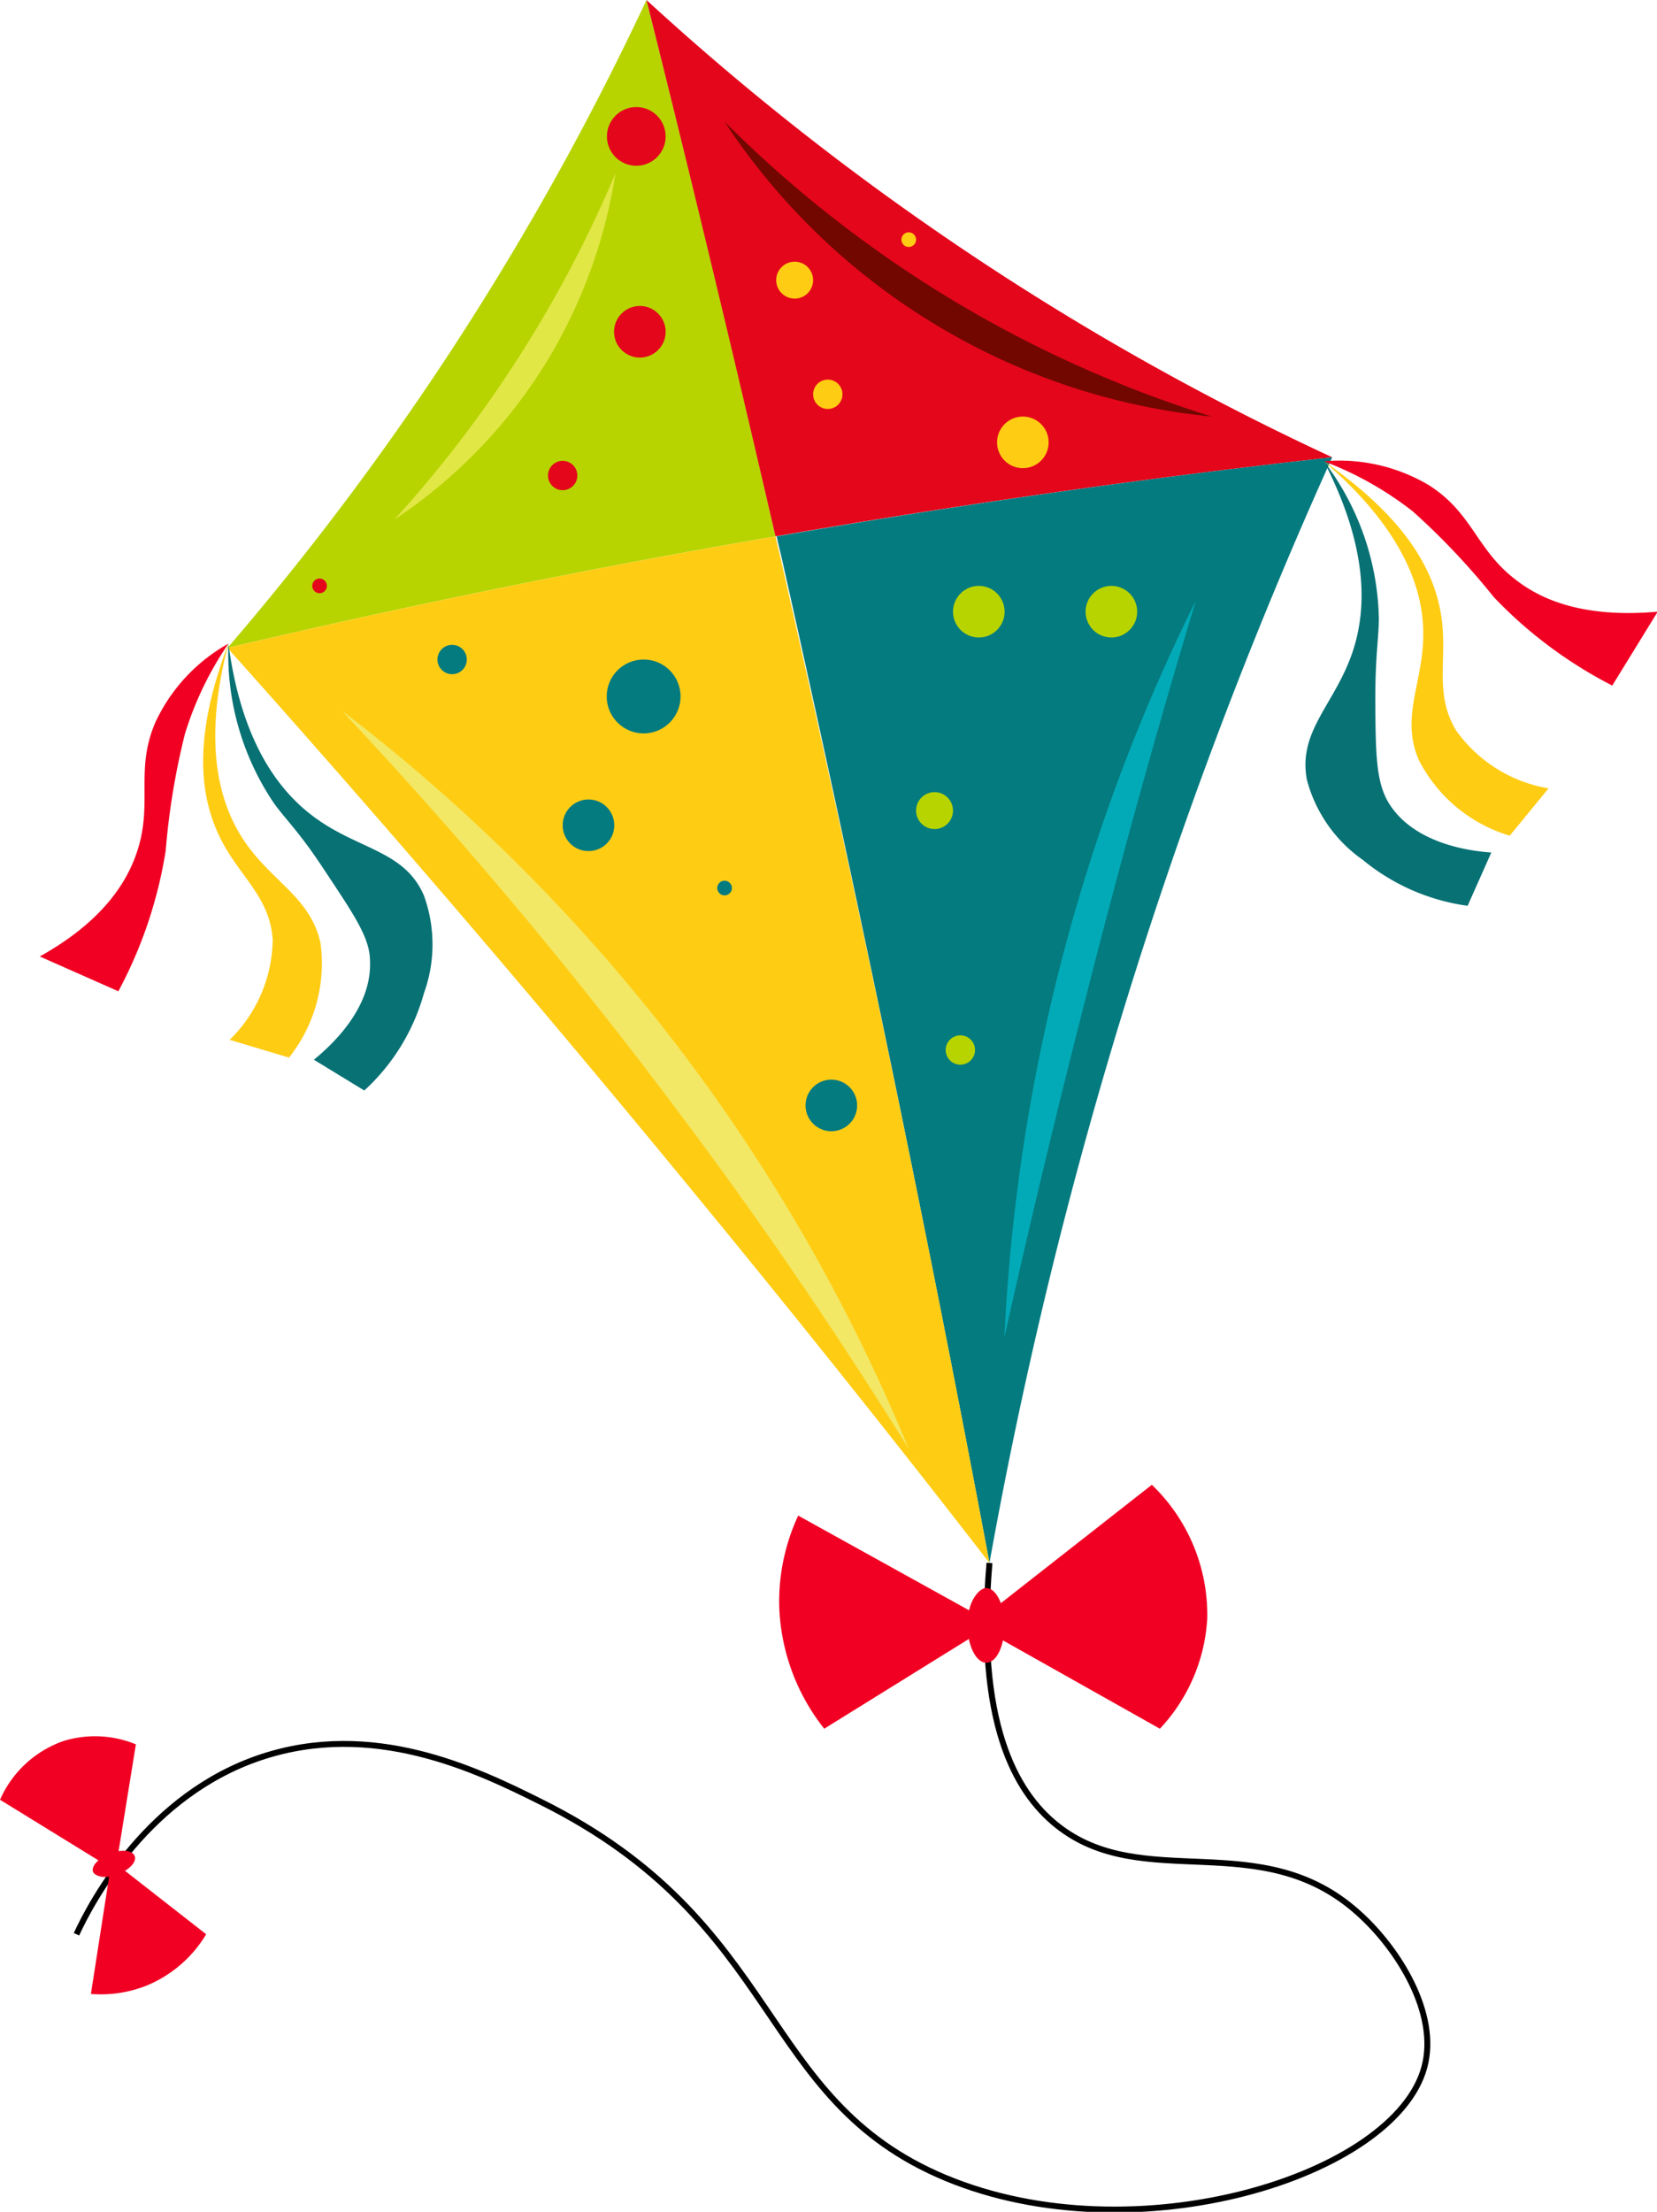
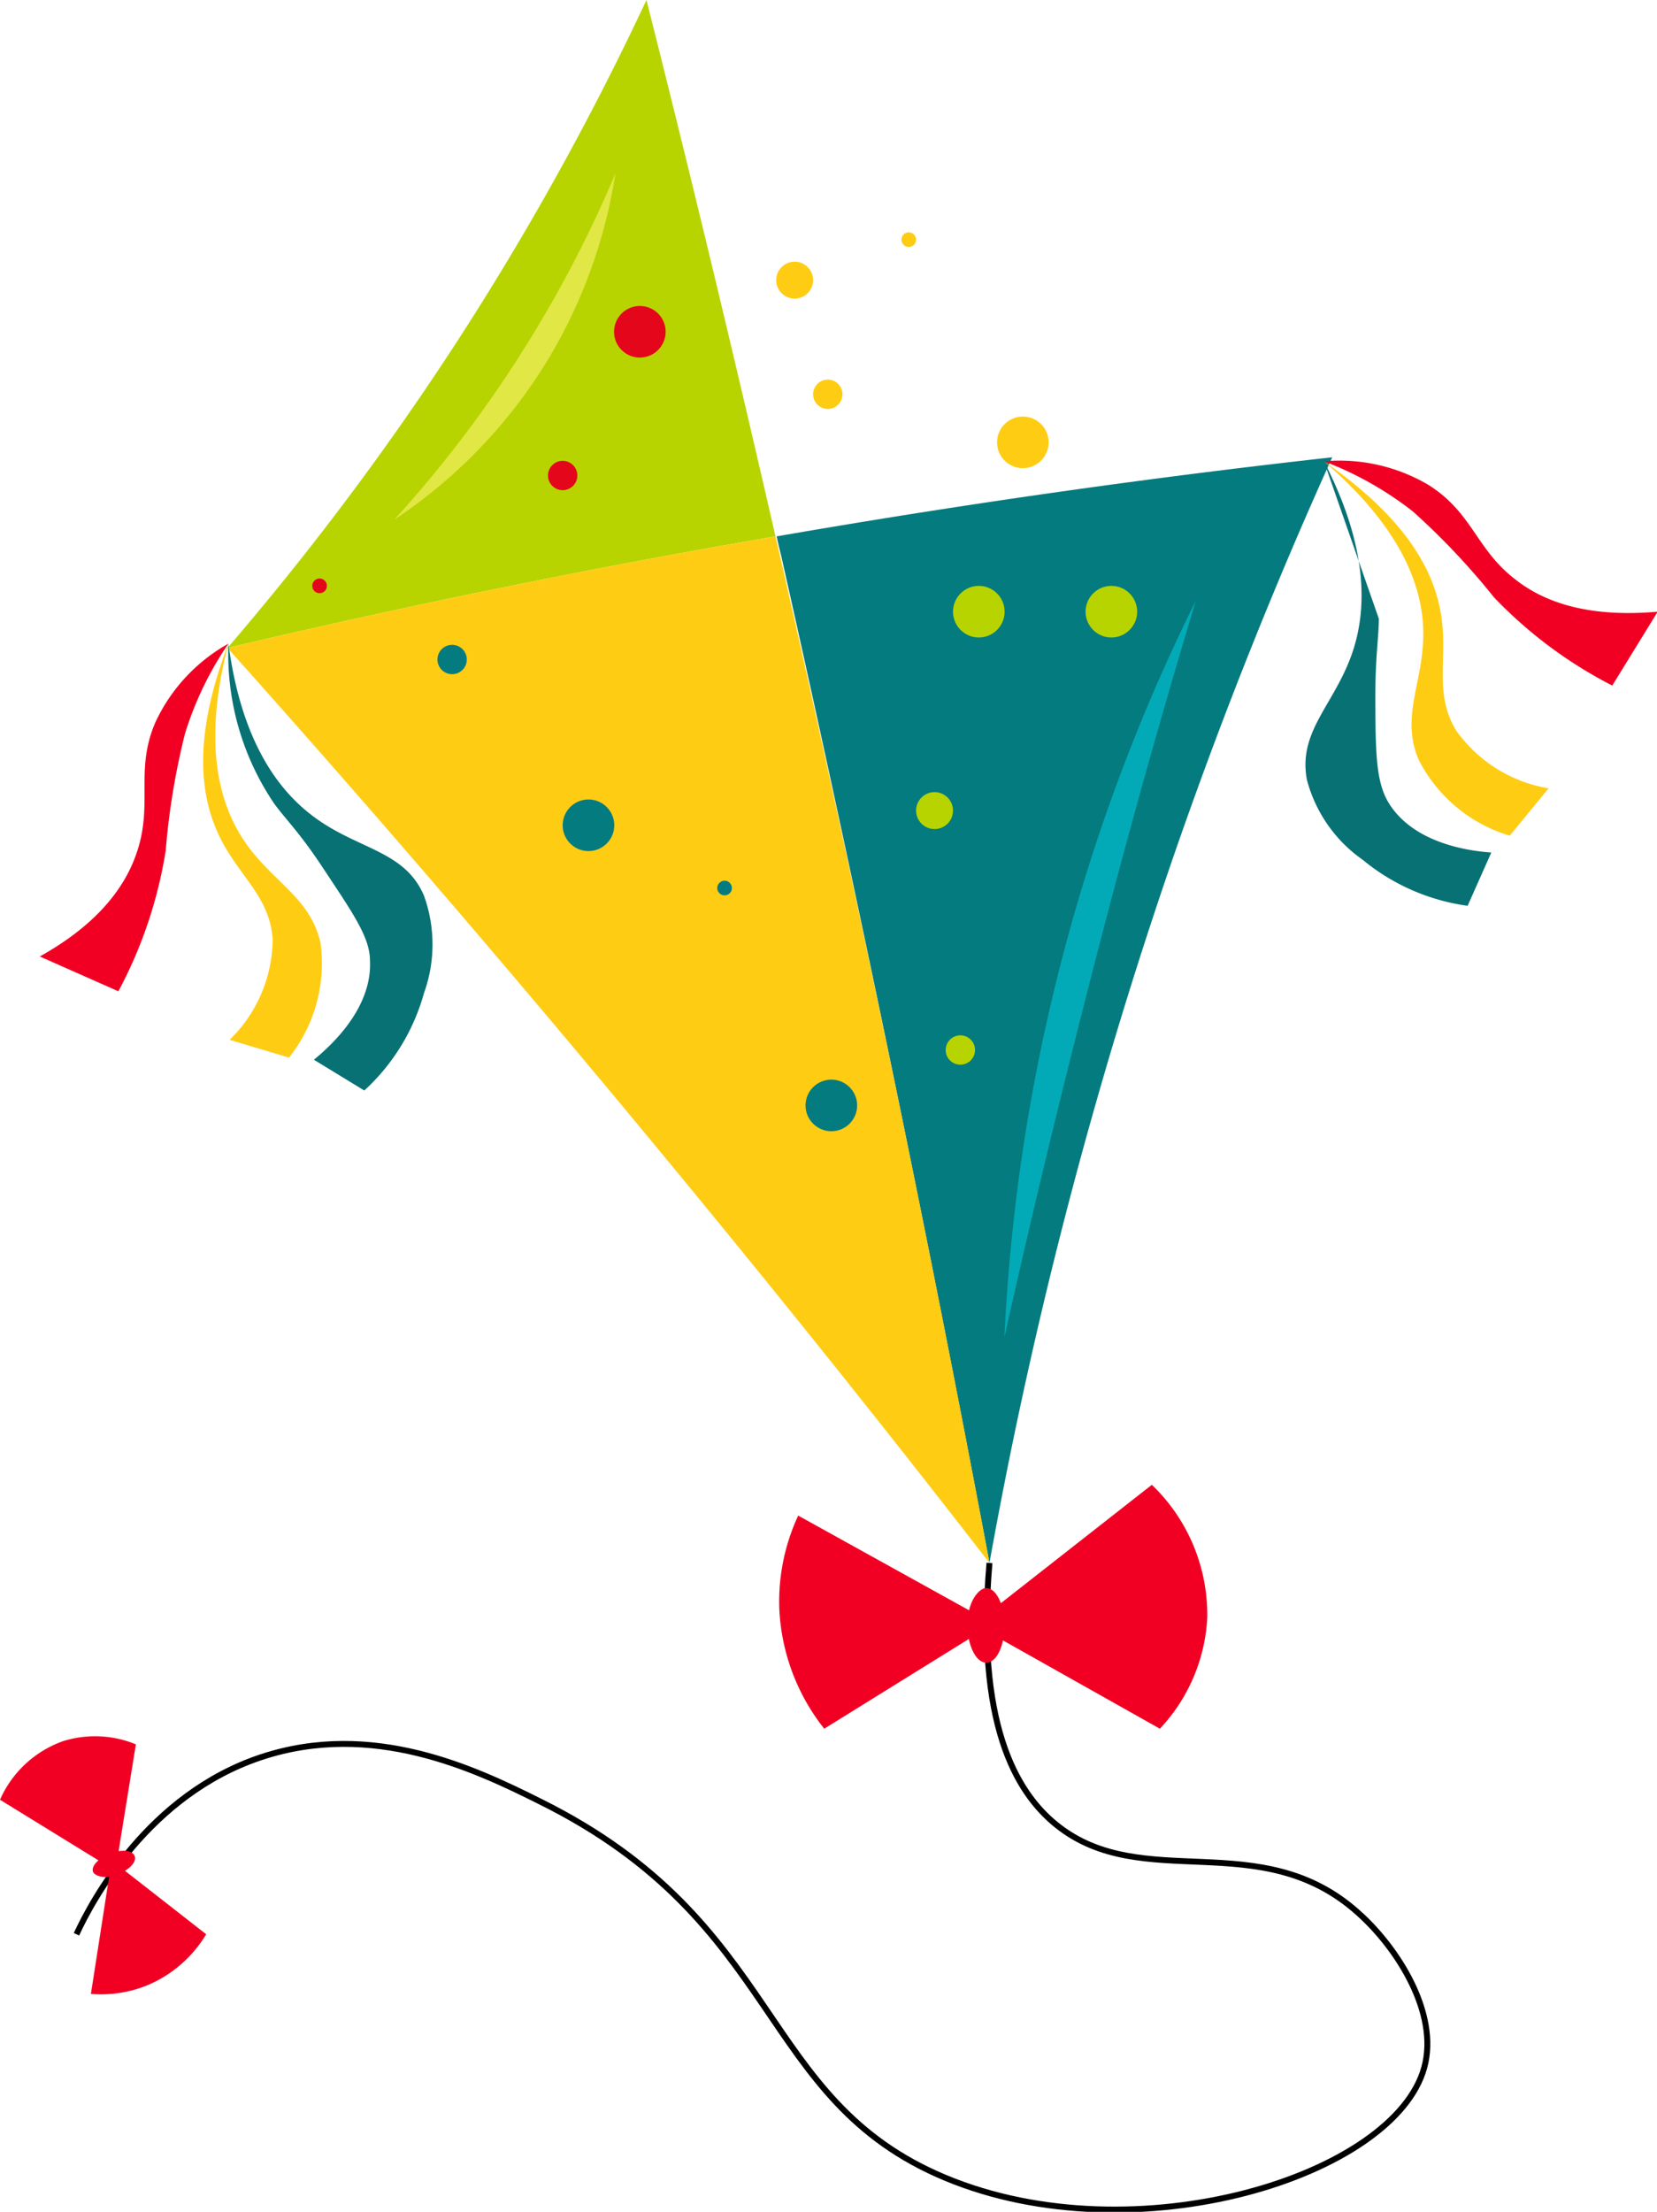
<svg xmlns="http://www.w3.org/2000/svg" viewBox="0 0 70 93.4">
  <defs>
    <style>.cls-1{fill:#b7d400;}.cls-2{fill:#e4061b;}.cls-3{fill:#047b7f;}.cls-4{fill:#ffcc14;}.cls-5{fill:none;stroke:#000;stroke-miterlimit:10;stroke-width:0.25px;}.cls-6{fill:#f10023;}.cls-7{fill:#087174;}.cls-8{fill:#f2e865;}.cls-9{fill:#720700;}.cls-10{fill:#e1e745;}.cls-11{fill:#02aab7;}</style>
  </defs>
  <g id="Capa_2" data-name="Capa 2">
    <g id="Capa_1-2" data-name="Capa 1">
      <path class="cls-1" d="M32.76,22.65c-8.16,1.4-15.88,3-23.15,4.71a120.41,120.41,0,0,0,9.66-12.88A120.36,120.36,0,0,0,27.31,0Q30.12,11.12,32.76,22.65Z" />
-       <path class="cls-2" d="M56.28,19.31c-7.46.83-15.32,1.92-23.52,3.34Q30.1,11.12,27.31,0a112.45,112.45,0,0,0,11.4,9.17A113.16,113.16,0,0,0,56.28,19.31Z" />
      <path class="cls-3" d="M56.28,19.31c-2.23,4.93-4.41,10.3-6.44,16.09A199.25,199.25,0,0,0,41.8,66Q37.9,45.24,33,23.46c-.07-.27-.13-.54-.19-.81C41,21.23,48.82,20.14,56.28,19.31Z" />
      <path class="cls-4" d="M41.8,66Q35.61,58,28.92,49.88,19.2,38.07,9.61,27.36c7.27-1.71,15-3.31,23.15-4.71.06.27.12.54.19.81Q37.91,45.22,41.8,66Z" />
      <path class="cls-5" d="M41.8,66c-.57,6.7,1.07,9.65,2.84,11.07,3.64,2.92,8.61,0,12.73,3.7,1.68,1.49,3.42,4.25,2.8,6.53-1.25,4.6-12.22,8-20.22,4.67S33.15,81.2,22.83,76.08c-2.76-1.38-7.1-3.45-11.82-1.87s-7.1,6-7.78,7.47" />
      <path class="cls-6" d="M48.66,62.7l-6.38,5c-.14-.39-.37-.64-.62-.64s-.6.39-.72.94l-7.22-4a8.62,8.62,0,0,0-.8,3.89A8.78,8.78,0,0,0,34.82,73l6.11-3.79c.12.58.4,1,.73,1s.59-.38.71-.94L49,73a7.4,7.4,0,0,0,2-4.66A7.6,7.6,0,0,0,48.66,62.7Z" />
      <path class="cls-6" d="M0,76l4.16,2.56c-.19.16-.28.34-.23.48s.34.26.68.21L3.84,84.2a5.23,5.23,0,0,0,2.37-.36,5.28,5.28,0,0,0,2.5-2.16L5.28,79c.31-.19.48-.43.41-.62s-.34-.26-.68-.21l.73-4.51a4.53,4.53,0,0,0-3.06-.14A4.58,4.58,0,0,0,0,76Z" />
      <path class="cls-6" d="M9.65,27.18a7.35,7.35,0,0,0-3.08,3.31c-.87,2-.12,3.39-.75,5.38-.4,1.29-1.41,3-4.14,4.52L5,41.86a18.77,18.77,0,0,0,2-5.94A30.43,30.43,0,0,1,7.81,31,14,14,0,0,1,9.65,27.18Z" />
      <path class="cls-4" d="M9.65,27.18c-1.1,4.21-.38,6.66.55,8.15,1.19,1.89,2.89,2.48,3.34,4.49a6.4,6.4,0,0,1-1.33,4.84L9.7,43.91a6,6,0,0,0,1.82-4.23c-.12-1.82-1.41-2.66-2.22-4.3S8.08,31.28,9.65,27.18Z" />
      <path class="cls-7" d="M9.65,27.18c.54,4.09,2.07,6.09,3.41,7.16,1.94,1.55,4,1.5,4.85,3.48a6.06,6.06,0,0,1,0,4.12,8.73,8.73,0,0,1-2.52,4.11l-2.13-1.3c.76-.62,2.46-2.19,2.37-4.17,0-1-.71-2-2-3.95-1-1.51-1.54-2-2.05-2.7A11.26,11.26,0,0,1,9.65,27.18Z" />
      <path class="cls-6" d="M55.93,19.48a7.4,7.4,0,0,1,4.42,1c1.87,1.18,2,2.72,3.68,4,1.06.83,2.84,1.63,6,1.35l-1.92,3.12a18.69,18.69,0,0,1-5-3.73,30.32,30.32,0,0,0-3.42-3.62A14.35,14.35,0,0,0,55.93,19.48Z" />
      <path class="cls-4" d="M55.93,19.48c3.3,2.84,4.11,5.26,4.19,7,.1,2.23-1,3.69-.19,5.6a6.36,6.36,0,0,0,3.85,3.21l1.64-2a6,6,0,0,1-3.91-2.45c-.94-1.56-.35-3-.62-4.8S59.56,22,55.93,19.48Z" />
-       <path class="cls-7" d="M55.93,19.48c1.89,3.67,1.77,6.19,1.28,7.83-.72,2.38-2.4,3.48-2,5.62a6,6,0,0,0,2.36,3.38A8.85,8.85,0,0,0,62,38.25L63,36c-1-.07-3.27-.4-4.32-2.07-.55-.89-.57-2.07-.58-4.41,0-1.83.14-2.52.15-3.39A11.32,11.32,0,0,0,55.93,19.48Z" />
-       <path class="cls-8" d="M14.43,30A75.51,75.51,0,0,1,30.1,46.18a75.62,75.62,0,0,1,8.29,15c-2.72-4.37-5.82-9-9.33-13.69A197,197,0,0,0,14.43,30Z" />
-       <path class="cls-9" d="M30.61,5.14a50.29,50.29,0,0,0,10.58,8.09,50.24,50.24,0,0,0,10,4.36,27.72,27.72,0,0,1-10.89-3.43A27.91,27.91,0,0,1,30.61,5.14Z" />
+       <path class="cls-7" d="M55.93,19.48c1.89,3.67,1.77,6.19,1.28,7.83-.72,2.38-2.4,3.48-2,5.62a6,6,0,0,0,2.36,3.38A8.85,8.85,0,0,0,62,38.25L63,36c-1-.07-3.27-.4-4.32-2.07-.55-.89-.57-2.07-.58-4.41,0-1.83.14-2.52.15-3.39Z" />
      <path class="cls-10" d="M26,7.32a21.69,21.69,0,0,1-2.8,7.78,21.46,21.46,0,0,1-6.54,6.84,51.3,51.3,0,0,0,5.54-7.31A51.26,51.26,0,0,0,26,7.32Z" />
      <path class="cls-11" d="M50.52,25.36a78.31,78.31,0,0,0-8.09,31.12q1.51-6.78,3.31-13.84Q48,33.69,50.52,25.36Z" />
      <circle class="cls-1" cx="41.35" cy="25.83" r="1.09" />
      <circle class="cls-1" cx="39.48" cy="34.23" r="0.78" />
      <circle class="cls-1" cx="46.95" cy="25.83" r="1.09" />
      <circle class="cls-1" cx="40.57" cy="44.34" r="0.62" />
      <circle class="cls-2" cx="27.03" cy="14.01" r="1.09" />
      <circle class="cls-2" cx="23.77" cy="20.08" r="0.62" />
      <circle class="cls-2" cx="13.5" cy="24.74" r="0.31" />
-       <circle class="cls-2" cx="26.88" cy="5.76" r="1.24" />
      <circle class="cls-4" cx="33.57" cy="11.83" r="0.78" />
      <circle class="cls-4" cx="34.97" cy="16.65" r="0.62" />
      <circle class="cls-4" cx="43.21" cy="18.68" r="1.09" />
      <circle class="cls-4" cx="38.39" cy="10.12" r="0.31" />
-       <circle class="cls-3" cx="27.19" cy="29.41" r="1.56" />
      <circle class="cls-3" cx="19.1" cy="27.85" r="0.62" />
      <circle class="cls-3" cx="24.86" cy="34.85" r="1.09" />
      <circle class="cls-3" cx="35.12" cy="46.68" r="1.09" />
      <circle class="cls-3" cx="30.61" cy="37.5" r="0.31" />
    </g>
  </g>
</svg>